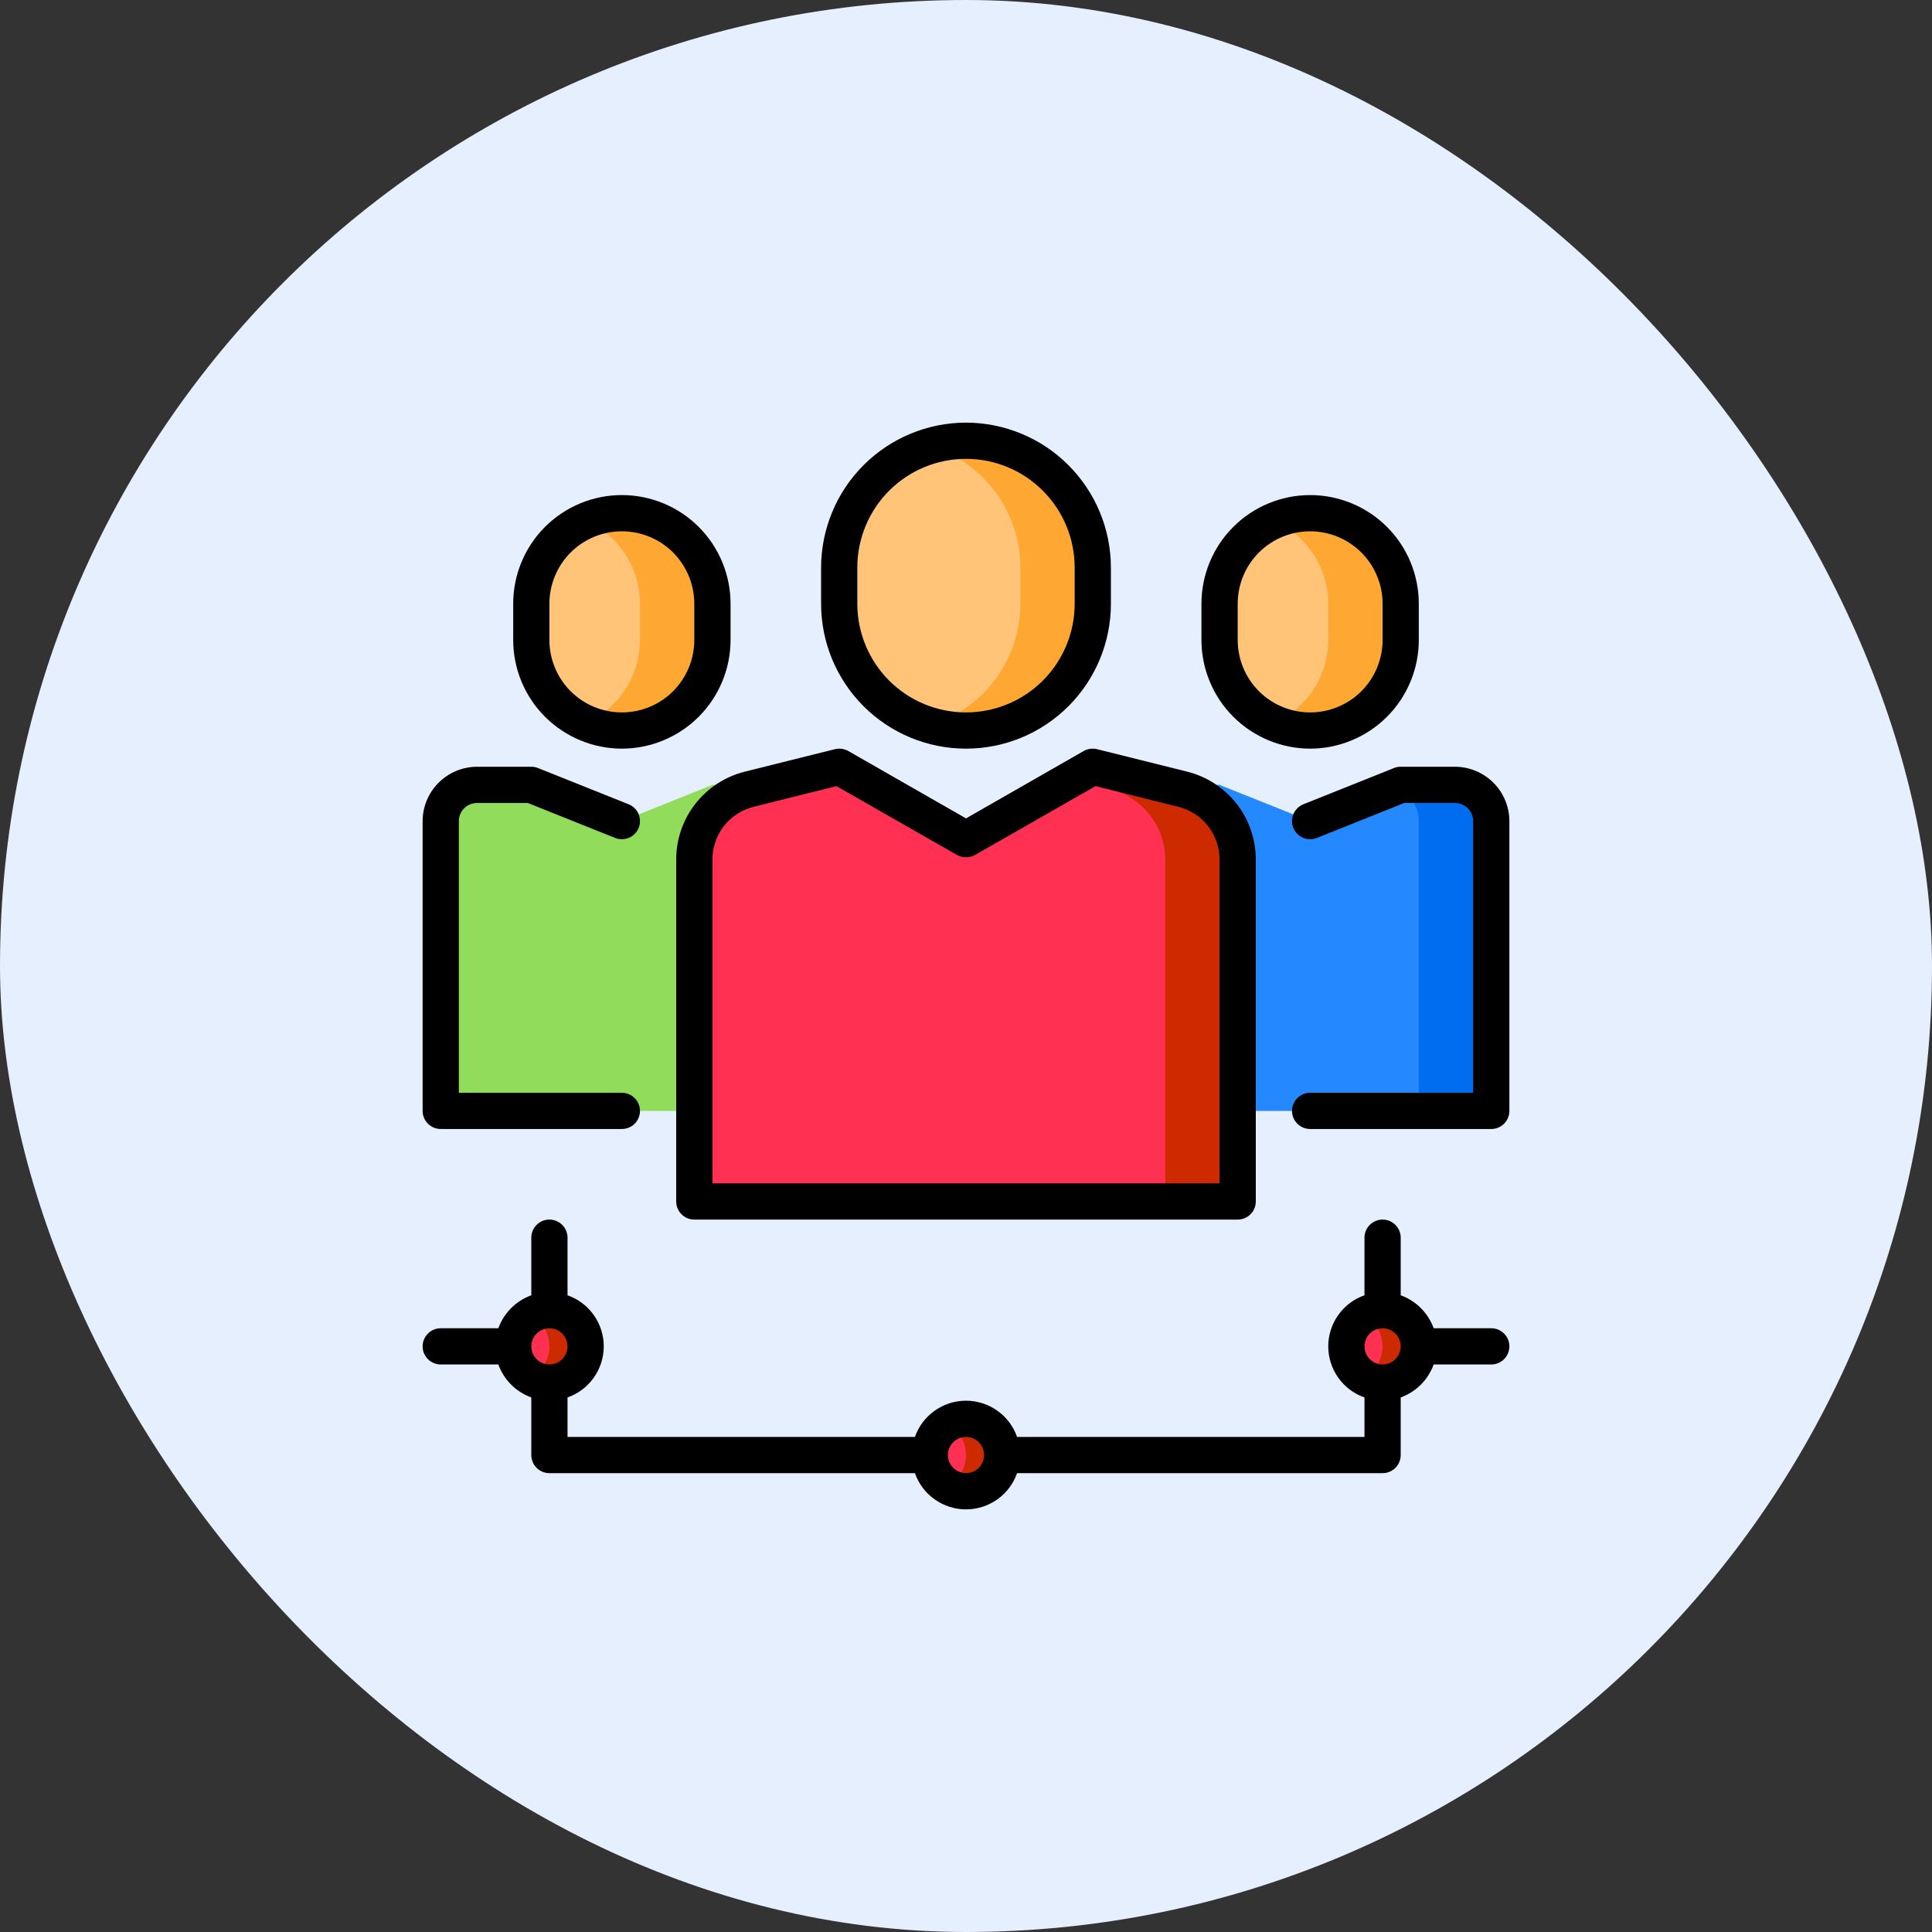
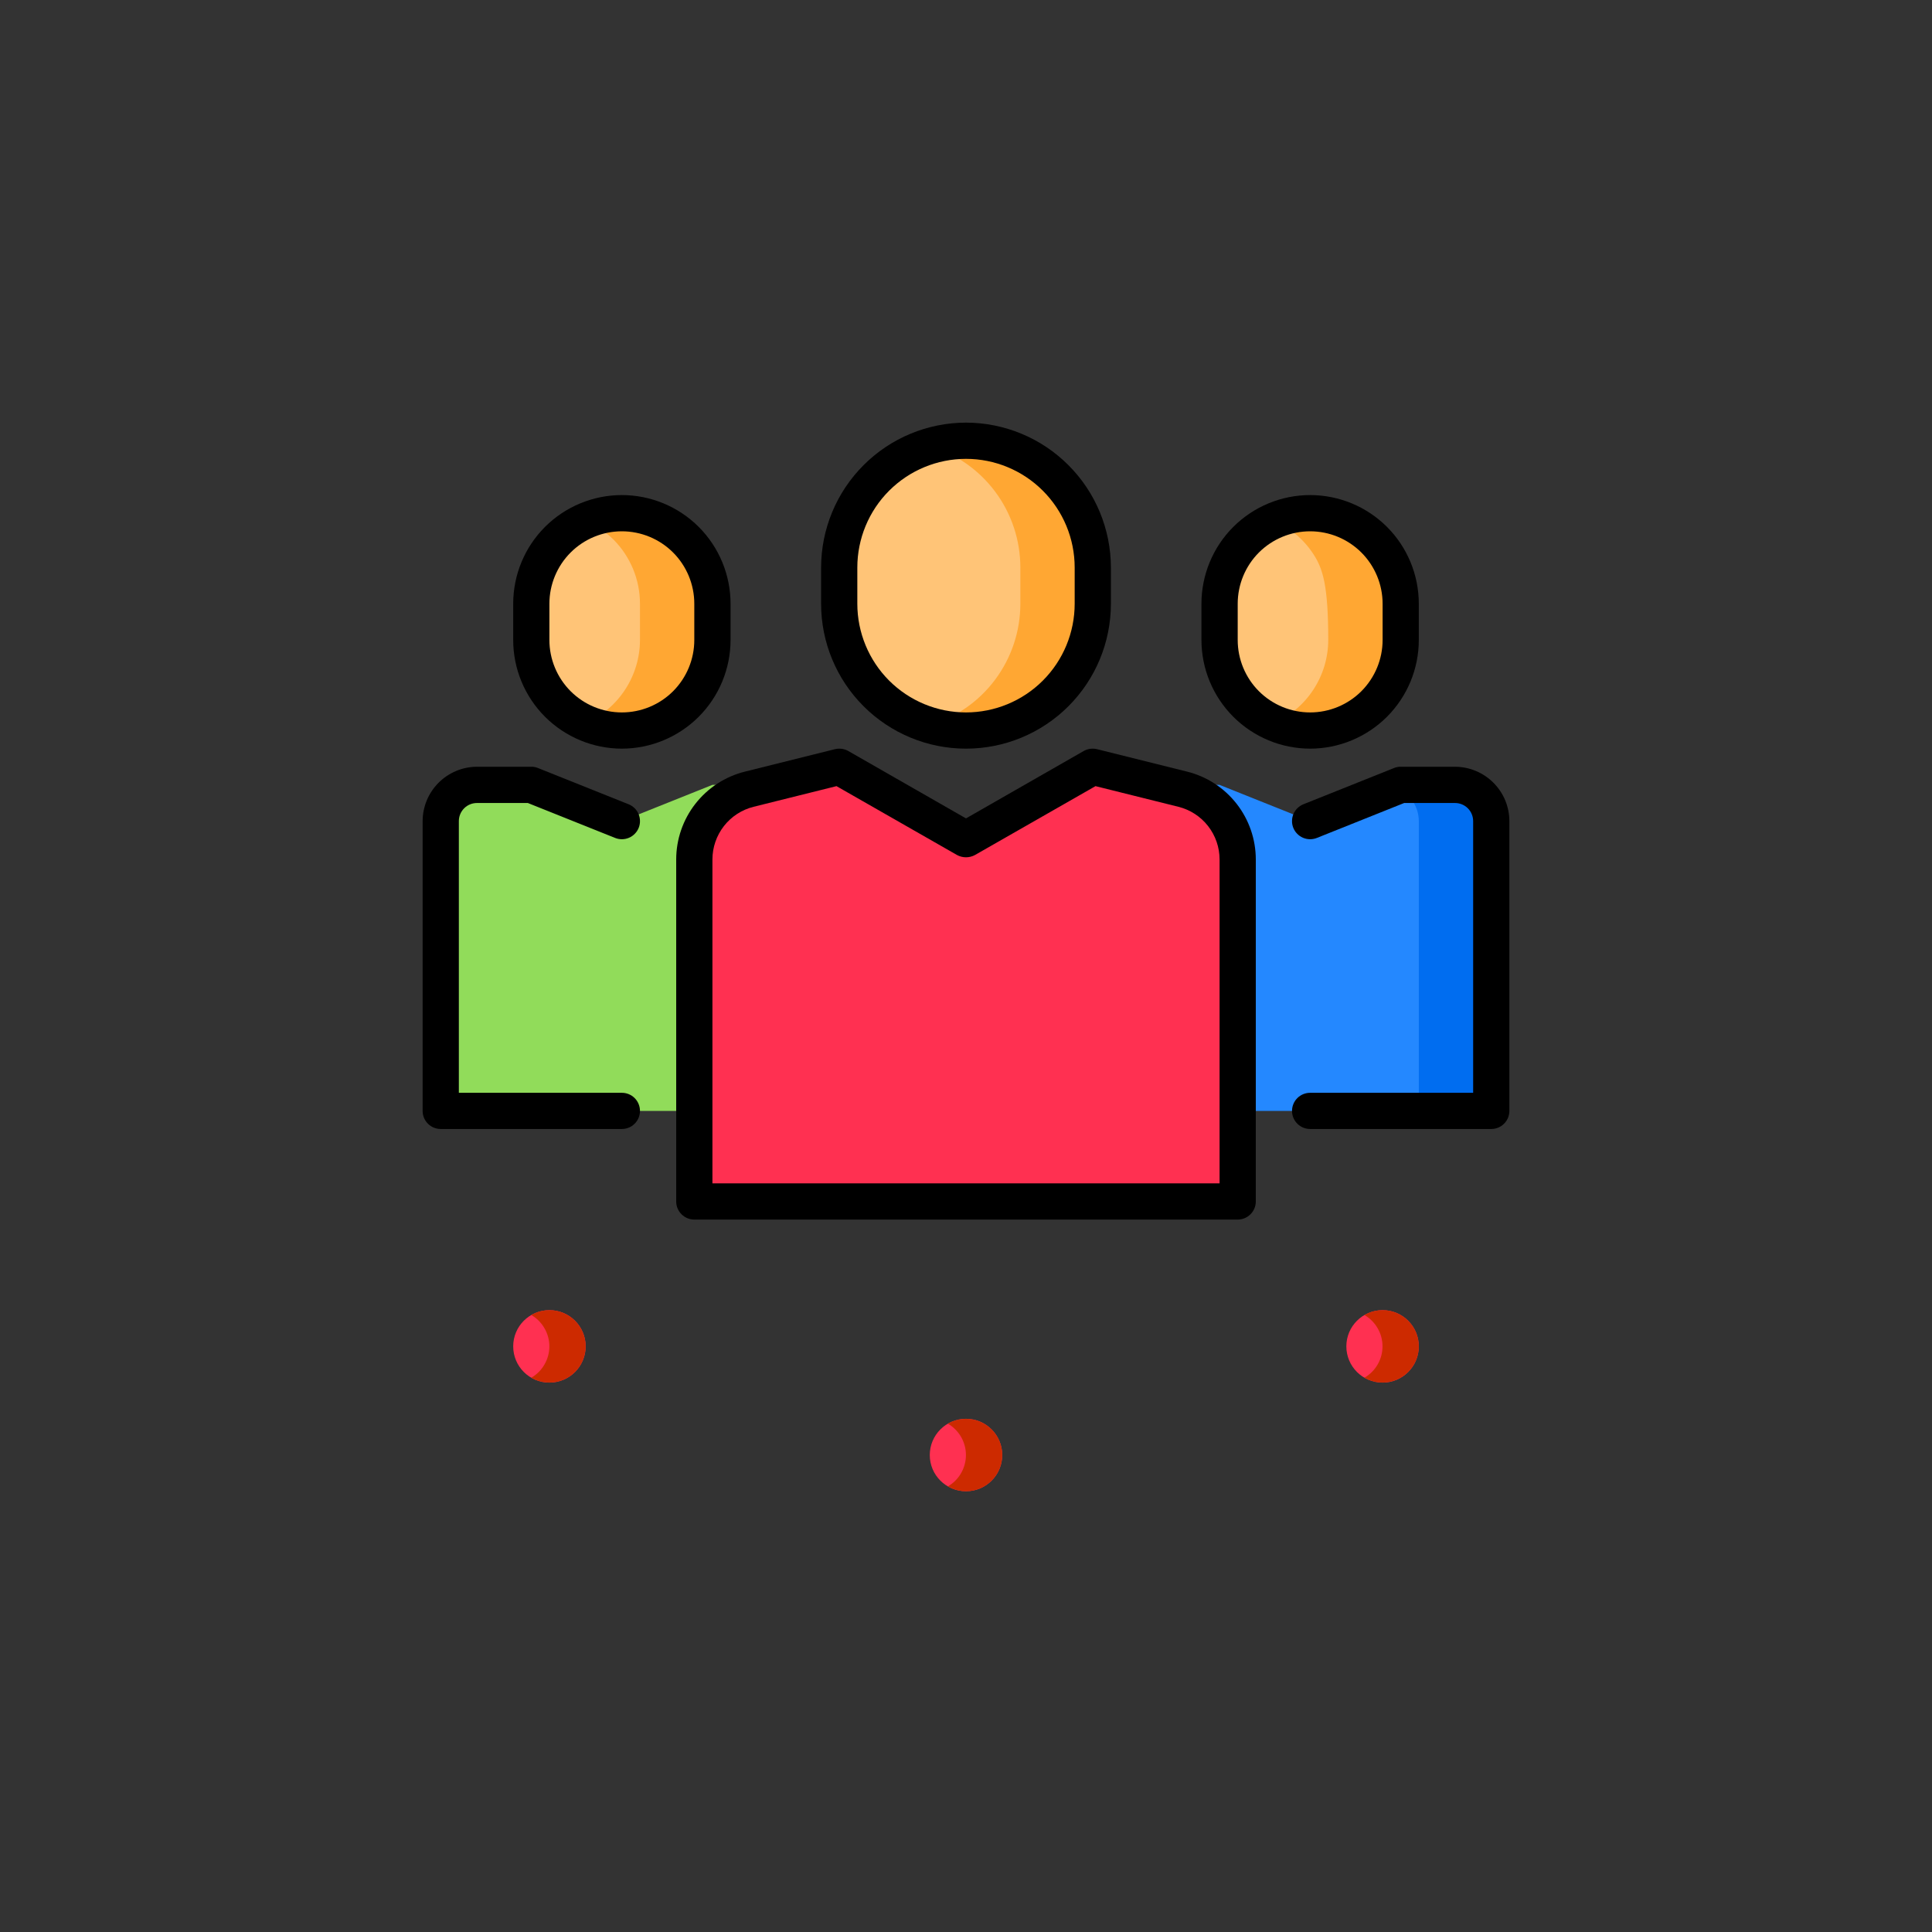
<svg xmlns="http://www.w3.org/2000/svg" width="60" height="60" viewBox="0 0 60 60" fill="none">
  <rect x="0" y="0" width="60" height="60" fill="#333333" stroke="none" />
-   <rect width="60" height="60" rx="30" fill="#E6EFFD" />
  <path d="M46.313 25.5V34.5H38.438V26.692C38.437 26.191 38.269 25.704 37.96 25.309C37.651 24.914 37.22 24.633 36.733 24.51L36.193 24.375H37.875L40.688 25.5L43.5 24.375H45.188C45.486 24.376 45.772 24.495 45.982 24.706C46.193 24.916 46.312 25.202 46.313 25.5Z" fill="#2488FF" />
  <path d="M46.313 25.5V34.5H44.063V25.5C44.062 25.27 43.991 25.047 43.859 24.859C43.727 24.671 43.541 24.527 43.326 24.448L43.5 24.375H45.188C45.486 24.376 45.771 24.495 45.982 24.706C46.193 24.916 46.312 25.202 46.313 25.5Z" fill="#006DF0" />
  <path d="M42.938 42.938C43.559 42.938 44.062 42.434 44.062 41.812C44.062 41.191 43.559 40.688 42.938 40.688C42.316 40.688 41.812 41.191 41.812 41.812C41.812 42.434 42.316 42.938 42.938 42.938Z" fill="#FF3051" />
  <path d="M43.5 18.75V19.875C43.5 20.621 43.204 21.336 42.676 21.864C42.149 22.391 41.433 22.688 40.688 22.688C39.942 22.688 39.226 22.391 38.699 21.864C38.171 21.336 37.875 20.621 37.875 19.875V18.75C37.875 18.004 38.171 17.289 38.699 16.761C39.226 16.234 39.942 15.938 40.688 15.938C41.433 15.938 42.149 16.234 42.676 16.761C43.204 17.289 43.5 18.004 43.5 18.75Z" fill="#FFC477" />
  <path d="M38.438 34.5V37.312H21.562V26.692C21.564 26.191 21.732 25.704 22.04 25.309C22.349 24.914 22.78 24.633 23.267 24.51L23.807 24.375H23.812L26.062 23.812L30 26.062L33.938 23.812L36.188 24.375H36.193L36.733 24.51C37.219 24.633 37.651 24.914 37.96 25.309C38.268 25.704 38.437 26.191 38.438 26.692V34.5Z" fill="#FF3051" />
-   <path d="M38.438 26.692V37.312H36.188V26.692C36.187 26.191 36.019 25.704 35.71 25.309C35.401 24.914 34.97 24.633 34.483 24.51L33.943 24.375H33.938L33.252 24.206L33.938 23.812L36.188 24.375H36.193L36.733 24.51C37.22 24.633 37.651 24.914 37.96 25.309C38.269 25.704 38.437 26.191 38.438 26.692Z" fill="#CD2A00" />
  <path d="M33.938 17.625V18.75C33.938 19.794 33.523 20.796 32.784 21.534C32.046 22.273 31.044 22.688 30 22.688C28.956 22.688 27.954 22.273 27.216 21.534C26.477 20.796 26.062 19.794 26.062 18.75V17.625C26.062 16.581 26.477 15.579 27.216 14.841C27.954 14.102 28.956 13.688 30 13.688C31.044 13.688 32.046 14.102 32.784 14.841C33.523 15.579 33.938 16.581 33.938 17.625Z" fill="#FFC477" />
  <path d="M30 46.312C30.621 46.312 31.125 45.809 31.125 45.188C31.125 44.566 30.621 44.062 30 44.062C29.379 44.062 28.875 44.566 28.875 45.188C28.875 45.809 29.379 46.312 30 46.312Z" fill="#FF3051" />
  <path d="M23.807 24.375L23.267 24.51C22.78 24.633 22.349 24.914 22.04 25.309C21.732 25.704 21.564 26.191 21.562 26.692V34.5H13.688V25.5C13.688 25.202 13.807 24.916 14.018 24.706C14.229 24.495 14.514 24.376 14.812 24.375H16.5L19.312 25.5L22.125 24.375H23.807Z" fill="#91DC5A" />
  <path d="M22.125 18.75V19.875C22.125 20.621 21.829 21.336 21.301 21.864C20.774 22.391 20.058 22.688 19.312 22.688C18.567 22.688 17.851 22.391 17.324 21.864C16.796 21.336 16.5 20.621 16.5 19.875V18.75C16.5 18.004 16.796 17.289 17.324 16.761C17.851 16.234 18.567 15.938 19.312 15.938C20.058 15.938 20.774 16.234 21.301 16.761C21.829 17.289 22.125 18.004 22.125 18.75Z" fill="#FFC477" />
-   <path d="M43.5 18.75V19.875C43.5 20.621 43.204 21.336 42.676 21.864C42.149 22.391 41.433 22.688 40.688 22.688C40.301 22.687 39.918 22.609 39.562 22.457C40.063 22.236 40.49 21.875 40.789 21.416C41.089 20.958 41.249 20.422 41.25 19.875V18.75C41.249 18.203 41.089 17.667 40.789 17.209C40.49 16.75 40.063 16.389 39.562 16.168C39.918 16.016 40.301 15.938 40.688 15.938C41.433 15.938 42.149 16.234 42.676 16.761C43.204 17.289 43.5 18.004 43.5 18.75Z" fill="#FFA733" />
+   <path d="M43.5 18.75V19.875C43.5 20.621 43.204 21.336 42.676 21.864C42.149 22.391 41.433 22.688 40.688 22.688C40.301 22.687 39.918 22.609 39.562 22.457C40.063 22.236 40.49 21.875 40.789 21.416C41.089 20.958 41.249 20.422 41.25 19.875C41.249 18.203 41.089 17.667 40.789 17.209C40.49 16.75 40.063 16.389 39.562 16.168C39.918 16.016 40.301 15.938 40.688 15.938C41.433 15.938 42.149 16.234 42.676 16.761C43.204 17.289 43.5 18.004 43.5 18.75Z" fill="#FFA733" />
  <path d="M33.938 17.625V18.75C33.938 19.794 33.523 20.796 32.784 21.534C32.046 22.273 31.044 22.688 30 22.688C29.619 22.689 29.24 22.634 28.875 22.524C29.688 22.282 30.401 21.784 30.907 21.104C31.414 20.424 31.688 19.598 31.688 18.75V17.625C31.688 16.777 31.414 15.951 30.907 15.271C30.401 14.591 29.688 14.093 28.875 13.851C29.463 13.675 30.083 13.64 30.687 13.747C31.291 13.854 31.862 14.101 32.353 14.467C32.845 14.834 33.245 15.31 33.52 15.858C33.794 16.407 33.938 17.012 33.938 17.625Z" fill="#FFA733" />
  <path d="M22.125 18.75V19.875C22.125 20.621 21.829 21.336 21.301 21.864C20.774 22.391 20.058 22.688 19.312 22.688C18.926 22.687 18.543 22.609 18.188 22.457C18.689 22.236 19.115 21.875 19.414 21.416C19.714 20.958 19.874 20.422 19.875 19.875V18.75C19.875 18.004 19.58 17.288 19.054 16.759C18.803 16.511 18.51 16.311 18.188 16.168C18.543 16.016 18.926 15.938 19.312 15.938C19.682 15.936 20.048 16.008 20.39 16.149C20.732 16.29 21.042 16.497 21.304 16.759C21.565 17.02 21.772 17.331 21.913 17.672C22.054 18.014 22.126 18.38 22.125 18.75Z" fill="#FFA733" />
  <path d="M17.062 42.938C17.684 42.938 18.188 42.434 18.188 41.812C18.188 41.191 17.684 40.688 17.062 40.688C16.441 40.688 15.938 41.191 15.938 41.812C15.938 42.434 16.441 42.938 17.062 42.938Z" fill="#FF3051" />
  <path d="M31.125 45.188C31.125 45.385 31.073 45.579 30.974 45.75C30.875 45.92 30.733 46.062 30.562 46.161C30.391 46.26 30.197 46.311 30 46.311C29.802 46.311 29.608 46.259 29.438 46.161C29.608 46.062 29.75 45.92 29.848 45.749C29.946 45.578 29.998 45.385 29.998 45.188C29.998 44.99 29.946 44.797 29.848 44.626C29.75 44.455 29.608 44.313 29.438 44.214C29.608 44.116 29.802 44.064 30 44.064C30.197 44.064 30.391 44.115 30.562 44.214C30.733 44.313 30.875 44.455 30.974 44.625C31.073 44.796 31.125 44.99 31.125 45.188Z" fill="#CD2A00" />
  <path d="M44.062 41.812C44.062 42.01 44.01 42.204 43.911 42.375C43.812 42.545 43.67 42.687 43.499 42.786C43.328 42.885 43.135 42.936 42.937 42.936C42.74 42.936 42.546 42.884 42.375 42.786C42.545 42.687 42.687 42.545 42.785 42.374C42.884 42.203 42.935 42.01 42.935 41.812C42.935 41.615 42.884 41.422 42.785 41.251C42.687 41.08 42.545 40.938 42.375 40.839C42.546 40.741 42.74 40.689 42.937 40.689C43.135 40.689 43.328 40.74 43.499 40.839C43.67 40.938 43.812 41.08 43.911 41.25C44.01 41.421 44.062 41.615 44.062 41.812Z" fill="#CD2A00" />
  <path d="M18.188 41.812C18.187 42.01 18.135 42.204 18.036 42.375C17.938 42.545 17.796 42.687 17.625 42.786C17.453 42.885 17.26 42.936 17.062 42.936C16.865 42.936 16.671 42.884 16.5 42.786C16.671 42.687 16.812 42.545 16.91 42.374C17.009 42.203 17.061 42.01 17.061 41.812C17.061 41.615 17.009 41.422 16.91 41.251C16.812 41.08 16.671 40.938 16.5 40.839C16.671 40.741 16.865 40.689 17.062 40.689C17.26 40.689 17.453 40.74 17.625 40.839C17.796 40.938 17.938 41.08 18.036 41.25C18.135 41.421 18.187 41.615 18.188 41.812Z" fill="#CD2A00" />
  <path d="M30 13.125C28.807 13.127 27.663 13.601 26.82 14.445C25.976 15.288 25.502 16.432 25.5 17.625V18.75C25.5 19.944 25.974 21.088 26.818 21.932C27.662 22.776 28.806 23.25 30 23.25C31.194 23.25 32.338 22.776 33.182 21.932C34.026 21.088 34.5 19.944 34.5 18.75V17.625C34.498 16.432 34.024 15.288 33.18 14.445C32.337 13.601 31.193 13.127 30 13.125ZM33.375 18.75C33.375 19.645 33.019 20.504 32.386 21.137C31.754 21.769 30.895 22.125 30 22.125C29.105 22.125 28.246 21.769 27.613 21.137C26.981 20.504 26.625 19.645 26.625 18.75V17.625C26.625 16.73 26.981 15.871 27.613 15.239C28.246 14.606 29.105 14.25 30 14.25C30.895 14.25 31.754 14.606 32.386 15.239C33.019 15.871 33.375 16.73 33.375 17.625V18.75Z" fill="black" />
  <path d="M19.312 23.25C20.207 23.249 21.065 22.893 21.698 22.261C22.331 21.628 22.687 20.77 22.688 19.875V18.75C22.688 17.855 22.332 16.996 21.699 16.363C21.066 15.731 20.208 15.375 19.312 15.375C18.417 15.375 17.559 15.731 16.926 16.363C16.293 16.996 15.938 17.855 15.938 18.75V19.875C15.938 20.77 16.294 21.628 16.927 22.261C17.56 22.893 18.418 23.249 19.312 23.25ZM17.062 18.75C17.062 18.153 17.3 17.581 17.721 17.159C18.143 16.737 18.716 16.5 19.312 16.5C19.909 16.5 20.482 16.737 20.904 17.159C21.325 17.581 21.562 18.153 21.562 18.75V19.875C21.562 20.472 21.325 21.044 20.904 21.466C20.482 21.888 19.909 22.125 19.312 22.125C18.716 22.125 18.143 21.888 17.721 21.466C17.3 21.044 17.062 20.472 17.062 19.875V18.75Z" fill="black" />
  <path d="M40.688 23.25C41.582 23.249 42.44 22.893 43.073 22.261C43.706 21.628 44.062 20.77 44.062 19.875V18.75C44.062 17.855 43.707 16.996 43.074 16.363C42.441 15.731 41.583 15.375 40.688 15.375C39.792 15.375 38.934 15.731 38.301 16.363C37.668 16.996 37.312 17.855 37.312 18.75V19.875C37.313 20.77 37.669 21.628 38.302 22.261C38.935 22.893 39.793 23.249 40.688 23.25ZM38.438 18.75C38.438 18.153 38.675 17.581 39.096 17.159C39.519 16.737 40.091 16.5 40.688 16.5C41.284 16.5 41.856 16.737 42.279 17.159C42.7 17.581 42.938 18.153 42.938 18.75V19.875C42.938 20.472 42.7 21.044 42.279 21.466C41.856 21.888 41.284 22.125 40.688 22.125C40.091 22.125 39.519 21.888 39.096 21.466C38.675 21.044 38.438 20.472 38.438 19.875V18.75Z" fill="black" />
  <path d="M36.868 23.964L34.072 23.267C33.932 23.232 33.783 23.252 33.656 23.323L30 25.416L26.344 23.323C26.217 23.252 26.068 23.232 25.927 23.267L23.132 23.964C22.523 24.116 21.983 24.467 21.596 24.962C21.21 25.456 21 26.065 21 26.692V37.312C21 37.462 21.059 37.605 21.165 37.71C21.27 37.816 21.413 37.875 21.562 37.875H38.438C38.587 37.875 38.73 37.816 38.835 37.71C38.941 37.605 39 37.462 39 37.312V26.692C39 26.065 38.79 25.456 38.404 24.962C38.017 24.467 37.477 24.116 36.868 23.964ZM37.875 36.75H22.125V26.692C22.125 26.316 22.251 25.951 22.482 25.654C22.713 25.358 23.037 25.147 23.402 25.056L25.978 24.414L29.719 26.552C29.805 26.599 29.902 26.624 30 26.624C30.098 26.624 30.195 26.599 30.281 26.552L34.022 24.414L36.598 25.056C36.963 25.147 37.287 25.358 37.518 25.654C37.749 25.951 37.875 26.316 37.875 26.692V36.75Z" fill="black" />
  <path d="M19.875 34.5C19.875 34.649 19.816 34.792 19.71 34.898C19.605 35.003 19.462 35.062 19.312 35.062H13.688C13.538 35.062 13.395 35.003 13.29 34.898C13.184 34.792 13.125 34.649 13.125 34.5V25.5C13.126 25.053 13.305 24.624 13.621 24.308C13.937 23.992 14.365 23.814 14.812 23.812H16.5C16.571 23.811 16.642 23.825 16.708 23.852L19.521 24.977C19.589 25.004 19.652 25.045 19.705 25.096C19.758 25.148 19.8 25.209 19.83 25.277C19.859 25.345 19.874 25.418 19.875 25.492C19.877 25.566 19.863 25.639 19.836 25.708C19.808 25.777 19.768 25.84 19.716 25.892C19.665 25.945 19.603 25.988 19.535 26.017C19.467 26.046 19.394 26.062 19.32 26.063C19.247 26.064 19.173 26.05 19.104 26.023L16.393 24.938H14.812C14.663 24.938 14.52 24.997 14.415 25.102C14.309 25.208 14.25 25.351 14.25 25.5V33.938H19.312C19.462 33.938 19.605 33.997 19.71 34.102C19.816 34.208 19.875 34.351 19.875 34.5Z" fill="black" />
  <path d="M46.875 25.5V34.5C46.875 34.649 46.816 34.792 46.71 34.898C46.605 35.003 46.462 35.062 46.312 35.062H40.688C40.538 35.062 40.395 35.003 40.29 34.898C40.184 34.792 40.125 34.649 40.125 34.5C40.125 34.351 40.184 34.208 40.29 34.102C40.395 33.997 40.538 33.938 40.688 33.938H45.75V25.5C45.75 25.351 45.691 25.208 45.585 25.102C45.48 24.997 45.337 24.938 45.188 24.938H43.607L40.896 26.023C40.827 26.05 40.754 26.064 40.68 26.063C40.606 26.062 40.533 26.046 40.465 26.017C40.397 25.988 40.335 25.945 40.284 25.892C40.232 25.84 40.192 25.777 40.164 25.708C40.137 25.639 40.123 25.566 40.125 25.492C40.126 25.418 40.141 25.345 40.17 25.277C40.2 25.209 40.242 25.148 40.295 25.096C40.348 25.045 40.411 25.004 40.479 24.977L43.292 23.852C43.358 23.825 43.429 23.811 43.5 23.812H45.188C45.635 23.814 46.063 23.992 46.379 24.308C46.696 24.624 46.874 25.053 46.875 25.5Z" fill="black" />
-   <path d="M46.312 41.25H44.524C44.438 41.015 44.303 40.801 44.126 40.624C43.949 40.447 43.735 40.312 43.5 40.226V38.438C43.5 38.288 43.441 38.145 43.335 38.04C43.23 37.934 43.087 37.875 42.938 37.875C42.788 37.875 42.645 37.934 42.54 38.04C42.434 38.145 42.375 38.288 42.375 38.438V40.226C42.046 40.341 41.761 40.556 41.56 40.84C41.358 41.124 41.25 41.464 41.25 41.812C41.25 42.161 41.358 42.501 41.56 42.785C41.761 43.069 42.046 43.284 42.375 43.399V44.625H31.586C31.471 44.296 31.257 44.011 30.972 43.81C30.688 43.608 30.348 43.5 30 43.5C29.652 43.5 29.312 43.608 29.028 43.81C28.743 44.011 28.529 44.296 28.414 44.625H17.625V43.399C17.954 43.284 18.239 43.069 18.44 42.785C18.642 42.501 18.75 42.161 18.75 41.812C18.75 41.464 18.642 41.124 18.44 40.84C18.239 40.556 17.954 40.341 17.625 40.226V38.438C17.625 38.288 17.566 38.145 17.46 38.04C17.355 37.934 17.212 37.875 17.062 37.875C16.913 37.875 16.77 37.934 16.665 38.04C16.559 38.145 16.5 38.288 16.5 38.438V40.226C16.265 40.312 16.051 40.447 15.874 40.624C15.697 40.801 15.562 41.015 15.476 41.25H13.688C13.538 41.25 13.395 41.309 13.29 41.415C13.184 41.52 13.125 41.663 13.125 41.812C13.125 41.962 13.184 42.105 13.29 42.21C13.395 42.316 13.538 42.375 13.688 42.375H15.476C15.562 42.61 15.697 42.824 15.874 43.001C16.051 43.178 16.265 43.313 16.5 43.399V45.188C16.5 45.337 16.559 45.48 16.665 45.585C16.77 45.691 16.913 45.75 17.062 45.75H28.414C28.529 46.079 28.743 46.364 29.028 46.565C29.312 46.767 29.652 46.875 30 46.875C30.348 46.875 30.688 46.767 30.972 46.565C31.257 46.364 31.471 46.079 31.586 45.75H42.938C43.087 45.75 43.23 45.691 43.335 45.585C43.441 45.48 43.5 45.337 43.5 45.188V43.399C43.735 43.313 43.949 43.178 44.126 43.001C44.303 42.824 44.438 42.61 44.524 42.375H46.312C46.462 42.375 46.605 42.316 46.71 42.21C46.816 42.105 46.875 41.962 46.875 41.812C46.875 41.663 46.816 41.52 46.71 41.415C46.605 41.309 46.462 41.25 46.312 41.25ZM17.062 42.375C16.951 42.375 16.843 42.342 16.75 42.28C16.657 42.218 16.585 42.13 16.543 42.028C16.5 41.925 16.489 41.812 16.511 41.703C16.532 41.594 16.586 41.493 16.665 41.415C16.743 41.336 16.844 41.282 16.953 41.261C17.062 41.239 17.175 41.25 17.278 41.293C17.381 41.335 17.468 41.407 17.53 41.5C17.592 41.593 17.625 41.701 17.625 41.812C17.625 41.962 17.566 42.105 17.46 42.21C17.355 42.316 17.212 42.375 17.062 42.375ZM30 45.75C29.889 45.75 29.78 45.717 29.688 45.655C29.595 45.593 29.523 45.505 29.48 45.403C29.438 45.3 29.427 45.187 29.448 45.078C29.47 44.969 29.524 44.868 29.602 44.79C29.681 44.711 29.781 44.657 29.89 44.636C29.999 44.614 30.113 44.625 30.215 44.668C30.318 44.71 30.406 44.782 30.468 44.875C30.529 44.968 30.562 45.076 30.562 45.188C30.562 45.337 30.503 45.48 30.398 45.585C30.292 45.691 30.149 45.75 30 45.75ZM42.938 42.375C42.826 42.375 42.718 42.342 42.625 42.28C42.532 42.218 42.46 42.13 42.418 42.028C42.375 41.925 42.364 41.812 42.386 41.703C42.407 41.594 42.461 41.493 42.54 41.415C42.618 41.336 42.719 41.282 42.828 41.261C42.937 41.239 43.05 41.25 43.153 41.293C43.255 41.335 43.343 41.407 43.405 41.5C43.467 41.593 43.5 41.701 43.5 41.812C43.5 41.962 43.441 42.105 43.335 42.21C43.23 42.316 43.087 42.375 42.938 42.375Z" fill="black" />
</svg>